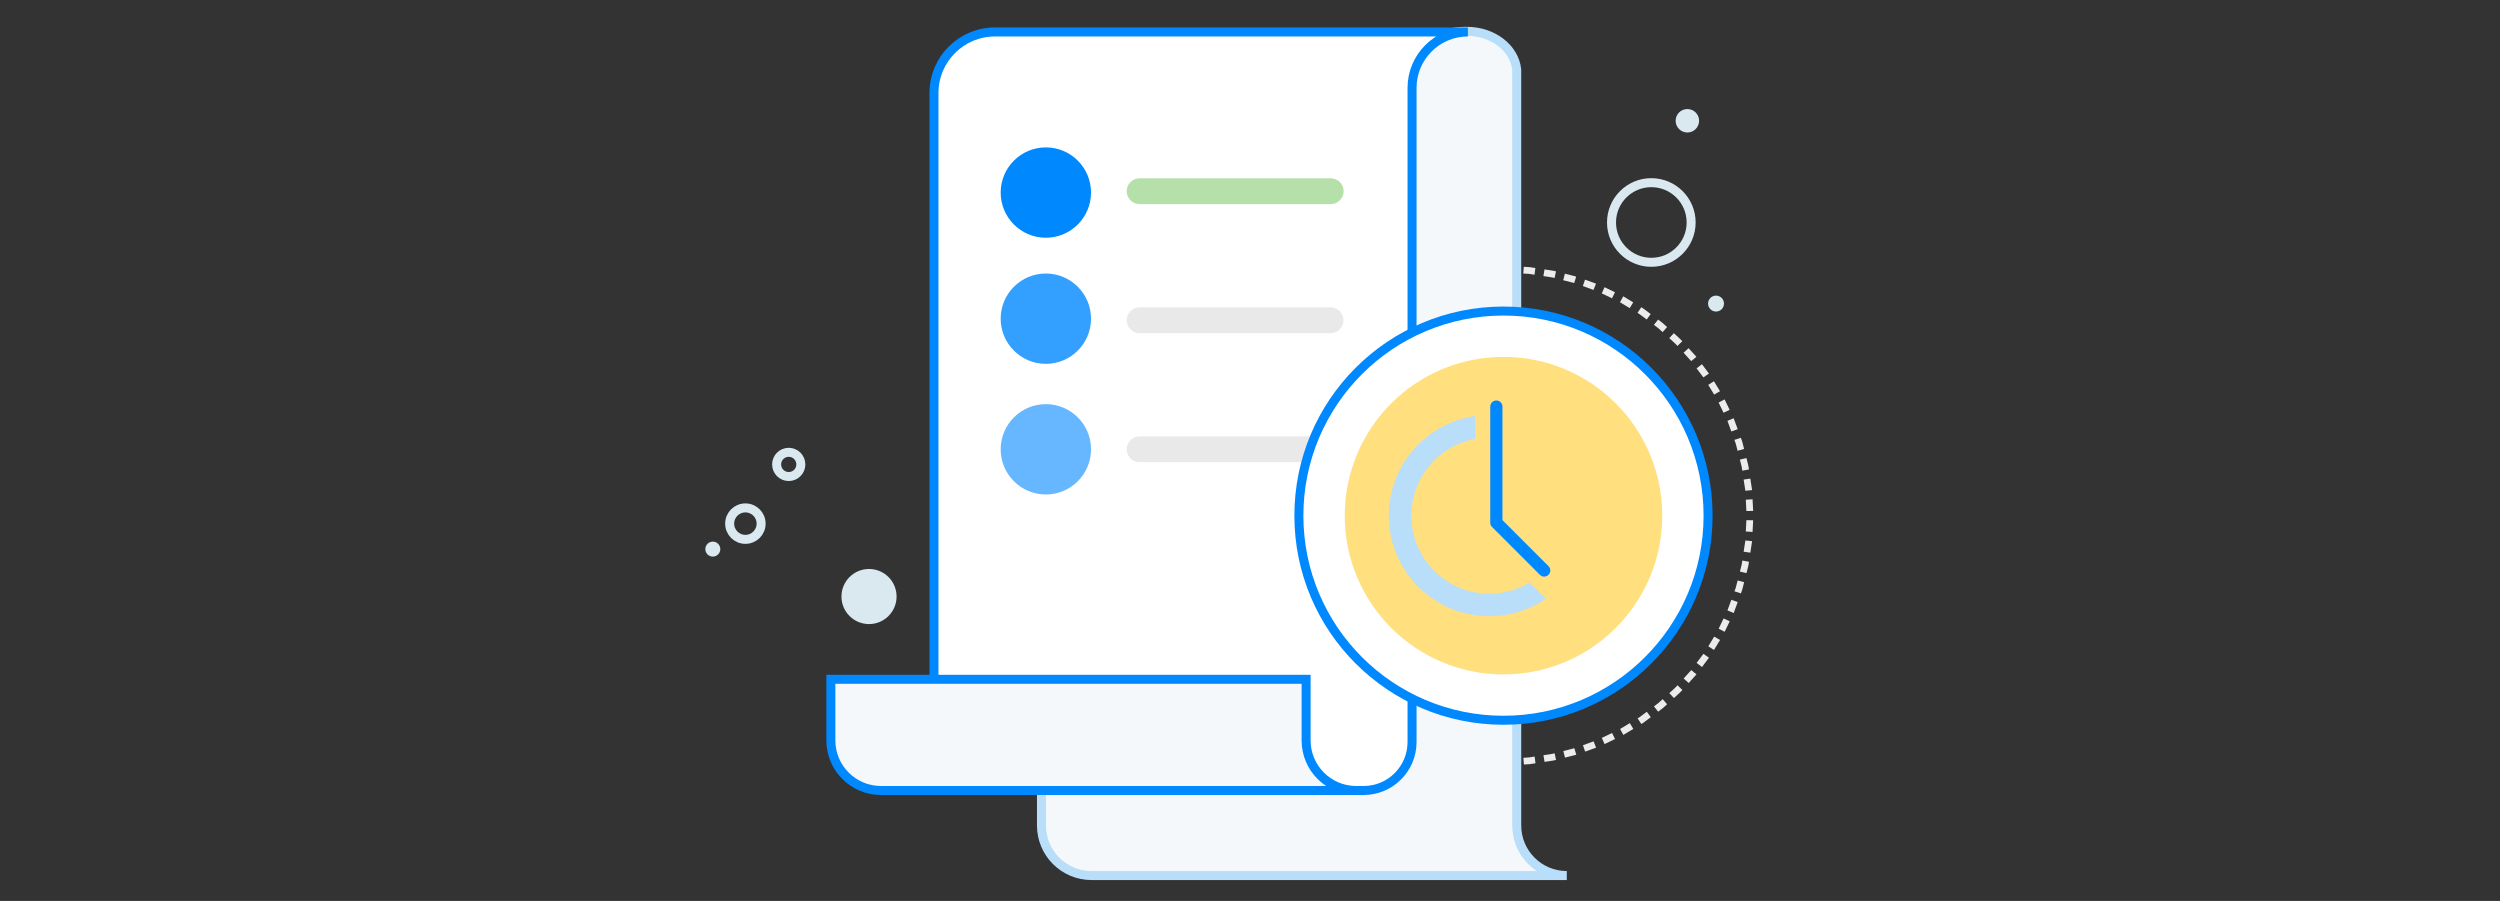
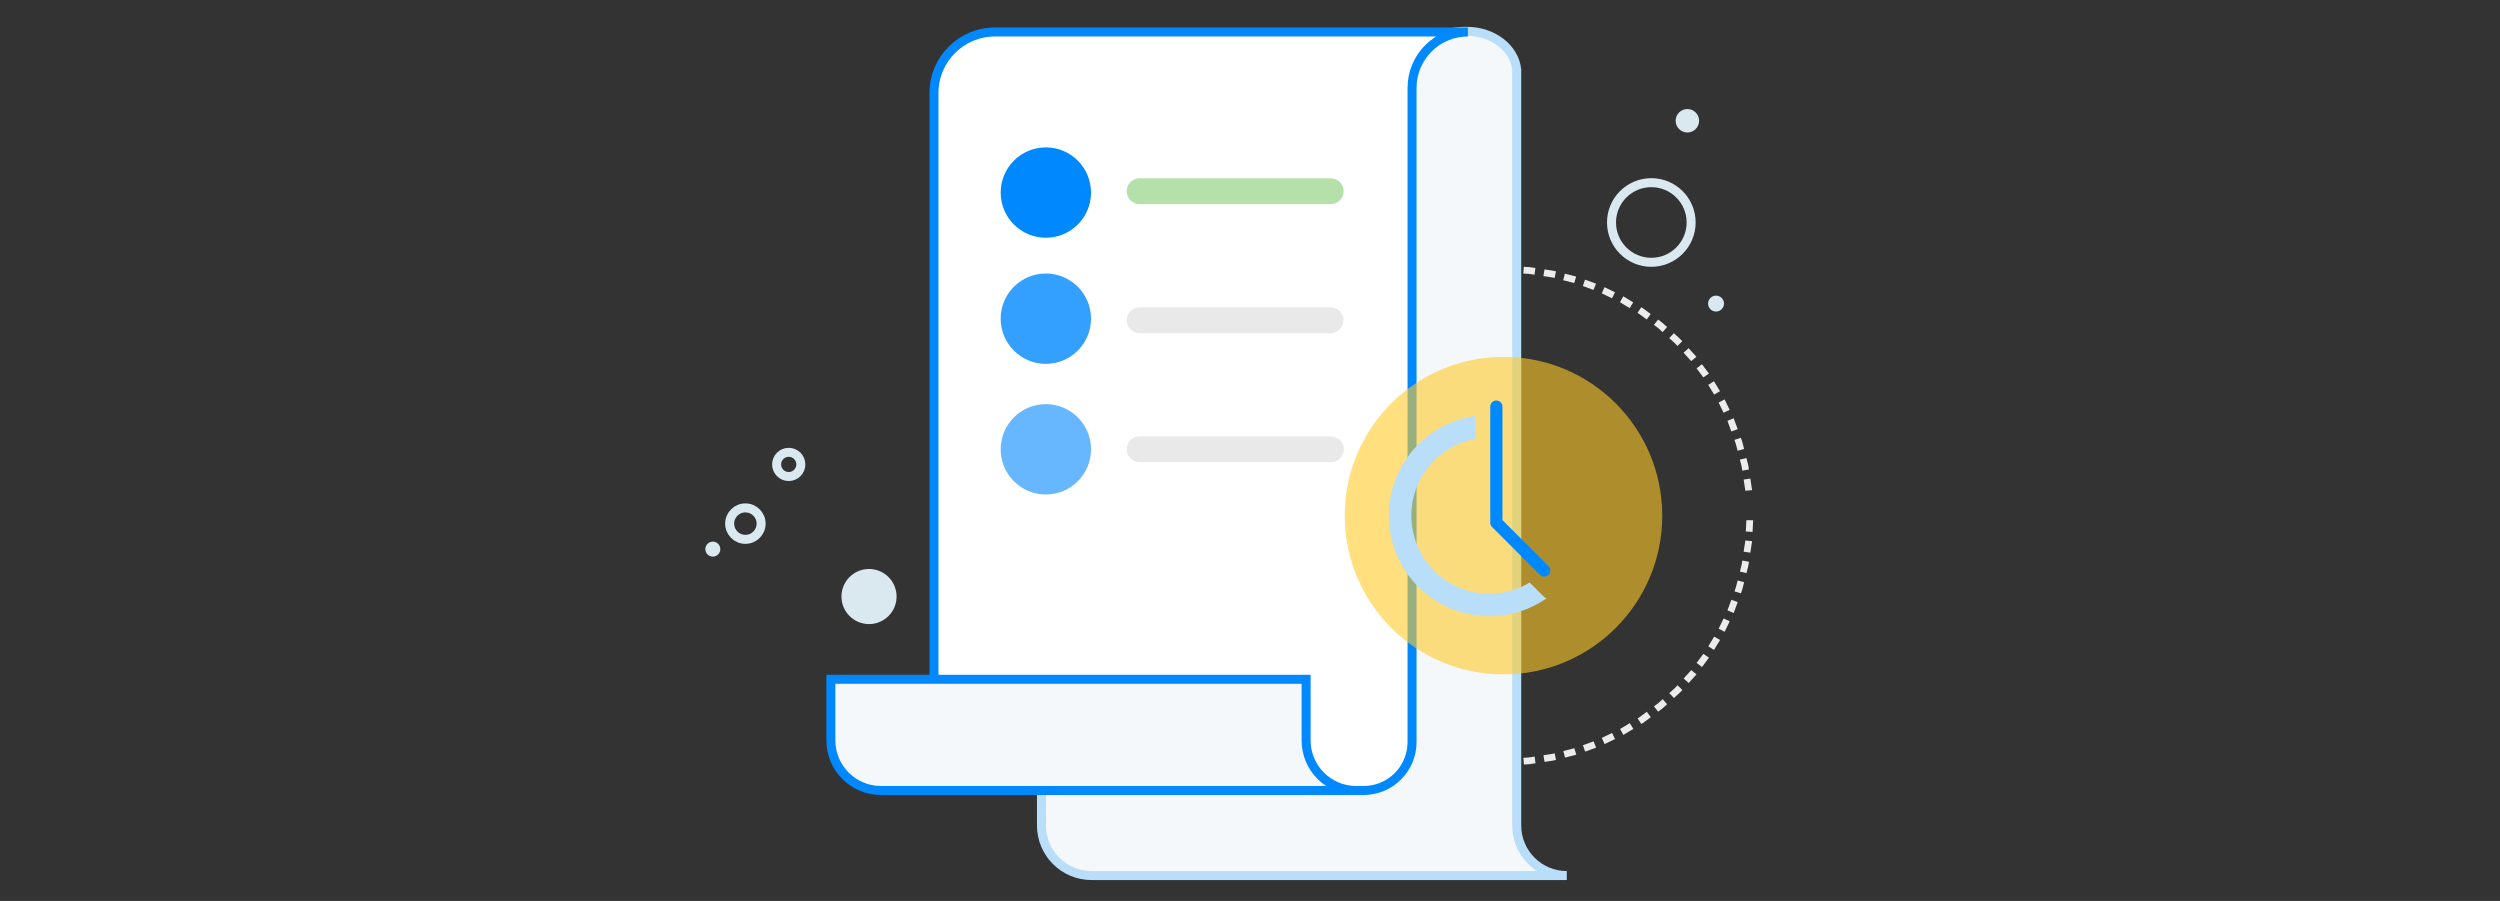
<svg xmlns="http://www.w3.org/2000/svg" version="1.1" id="quickly_order_content" x="0px" y="0px" width="555px" height="200px" viewBox="-77.5 0 555 200" enable-background="new -77.5 0 555 200" xml:space="preserve">
  <rect x="-77.5" y="0" width="555" height="200" fill="#333333" stroke="none" />
  <g>
    <path fill="#DAE8EF" d="M121.54,132.43c0,3.379-2.739,6.115-6.117,6.115c-3.379,0-6.119-2.736-6.119-6.115   c0-3.381,2.74-6.117,6.119-6.117C118.8,126.313,121.54,129.049,121.54,132.43z" />
    <path fill="none" stroke="#DAE8EF" stroke-width="2" stroke-miterlimit="10" d="M297.932,49.391c0,4.879-3.957,8.84-8.838,8.84   s-8.838-3.961-8.838-8.84c0-4.881,3.957-8.838,8.838-8.838S297.932,44.51,297.932,49.391z" />
    <circle fill="none" stroke="#DAE8EF" stroke-width="2" stroke-miterlimit="10" cx="87.976" cy="116.246" r="3.492" />
    <circle fill="none" stroke="#DAE8EF" stroke-width="2" stroke-miterlimit="10" cx="97.598" cy="103.102" r="2.689" />
    <circle fill="#DAE8EF" cx="80.747" cy="121.904" r="1.664" />
    <path fill="#DAE8EF" d="M305.229,67.398c0,0.975-0.793,1.766-1.771,1.766s-1.767-0.791-1.767-1.766   c0-0.982,0.789-1.771,1.767-1.771S305.229,66.416,305.229,67.398z" />
    <circle fill="#DAE8EF" cx="297.096" cy="26.811" r="2.606" />
  </g>
  <g>
    <path fill="#ECECEC" d="M309.289,104.49l1.475-0.276c0,0-0.022-0.159-0.061-0.399c-0.037-0.237-0.077-0.561-0.171-0.871   c-0.16-0.627-0.321-1.254-0.321-1.254l-1.46,0.347c0,0,0.157,0.608,0.314,1.219c0.091,0.304,0.13,0.615,0.165,0.851   C309.265,104.337,309.289,104.49,309.289,104.49z" />
    <polygon fill="#ECECEC" points="309.971,108.953 311.463,108.802 311.074,106.244 309.591,106.465  " />
-     <polygon fill="#ECECEC" points="310.198,113.448 311.697,113.42 311.567,110.837 310.07,110.934  " />
    <polygon fill="#ECECEC" points="305.125,91.632 306.483,90.995 305.359,88.665 304.032,89.364  " />
    <polygon fill="#ECECEC" points="306.86,95.793 308.268,95.273 307.373,92.846 305.992,93.431  " />
    <path fill="#ECECEC" d="M308.246,100.069l1.445-0.4c0,0-0.161-0.626-0.322-1.253c-0.07-0.316-0.173-0.623-0.264-0.849   c-0.084-0.228-0.141-0.38-0.141-0.38l-1.425,0.468c0,0,0.054,0.146,0.135,0.369c0.089,0.219,0.188,0.518,0.256,0.825   C308.09,99.459,308.246,100.069,308.246,100.069z" />
    <polygon fill="#ECECEC" points="297.945,80.169 299.104,79.216 297.367,77.298 296.255,78.305  " />
    <polygon fill="#ECECEC" points="300.648,83.786 301.883,82.931 300.334,80.859 299.143,81.77  " />
    <polygon fill="#ECECEC" points="303.037,87.598 304.337,86.849 302.993,84.638 301.729,85.446  " />
    <path fill="#ECECEC" d="M288.07,70.928l0.886-1.211c0,0-2.058-1.57-2.101-1.508l-0.828,1.25   C286.068,69.398,288.07,70.928,288.07,70.928z" />
    <path fill="#ECECEC" d="M291.604,73.731l0.983-1.133c0,0-0.479-0.435-0.958-0.87c-0.506-0.401-1.029-0.782-1.029-0.782l-0.93,1.177   c0,0,0.501,0.38,1.003,0.76C291.141,73.308,291.604,73.731,291.604,73.731z" />
    <path fill="#ECECEC" d="M294.891,76.803l1.073-1.047c0,0-0.414-0.5-0.911-0.917c-0.479-0.435-0.957-0.871-0.957-0.871l-1.021,1.096   c0,0,0.466,0.423,0.932,0.847C294.488,76.316,294.891,76.803,294.891,76.803z" />
    <polygon fill="#ECECEC" points="276.255,64.364 276.811,62.971 274.381,62.081 273.891,63.499  " />
    <polygon fill="#ECECEC" points="280.363,66.225 281.034,64.883 278.703,63.76 278.096,65.132  " />
    <polygon fill="#ECECEC" points="284.294,68.406 285.074,67.125 282.861,65.783 282.143,67.099  " />
    <path fill="#ECECEC" d="M263.163,60.987l0.188-1.488c0,0-0.641-0.097-1.279-0.194c-0.644-0.059-1.289-0.079-1.289-0.079   l-0.12,1.495c0,0,0.63,0.02,1.256,0.076C262.541,60.892,263.163,60.987,263.163,60.987z" />
    <path fill="#ECECEC" d="M267.616,61.715l0.313-1.467c0.016-0.076-2.548-0.439-2.548-0.439l-0.245,1.48c0,0,0.622,0.095,1.244,0.189   c0.311,0.051,0.624,0.086,0.854,0.139C267.464,61.676,267.616,61.715,267.616,61.715z" />
    <polygon fill="#ECECEC" points="271.975,62.835 272.41,61.4 269.904,60.755 269.536,62.209  " />
    <polygon fill="#ECECEC" points="269.561,166.732 269.93,168.188 272.436,167.542 271.998,166.105  " />
    <path fill="#ECECEC" d="M265.146,167.658l0.246,1.479c0,0,2.563-0.363,2.547-0.438l-0.313-1.468   C267.643,167.307,265.146,167.658,265.146,167.658z" />
    <path fill="#ECECEC" d="M260.688,168.227l0.121,1.494c0,0.002,0.647-0.018,1.291-0.08c0.641-0.099,1.278-0.193,1.278-0.193   l-0.19-1.488c0,0-0.623,0.096-1.244,0.189C261.316,168.21,260.688,168.227,260.688,168.227z" />
    <polygon fill="#ECECEC" points="282.163,161.837 282.884,163.152 285.096,161.811 284.314,160.529  " />
    <polygon fill="#ECECEC" points="278.104,163.813 278.712,165.184 281.044,164.061 280.372,162.72  " />
    <polygon fill="#ECECEC" points="273.914,165.439 274.404,166.857 276.834,165.969 276.277,164.575  " />
    <path fill="#ECECEC" d="M293.09,153.867l1.023,1.096c0,0,0.479-0.436,0.957-0.871c0.24-0.217,0.481-0.431,0.639-0.617   c0.163-0.181,0.271-0.301,0.271-0.301l-1.074-1.047c0,0-0.105,0.117-0.266,0.291c-0.148,0.184-0.387,0.393-0.619,0.604   C293.557,153.443,293.09,153.867,293.09,153.867z" />
    <path fill="#ECECEC" d="M289.68,156.818l0.93,1.177c0,0,0.522-0.38,1.029-0.782c0.479-0.436,0.957-0.869,0.957-0.869l-0.981-1.133   c0,0-0.468,0.423-0.933,0.848C290.188,156.449,289.68,156.818,289.68,156.818z" />
    <path fill="#ECECEC" d="M286.049,159.477l0.829,1.25c0,0,0.14-0.084,0.347-0.211c0.201-0.132,0.455-0.334,0.717-0.523   c0.519-0.389,1.035-0.774,1.035-0.774l-0.886-1.21c0,0-0.504,0.377-1.009,0.754c-0.253,0.188-0.499,0.385-0.695,0.514   C286.184,159.395,286.049,159.477,286.049,159.477z" />
    <polygon fill="#ECECEC" points="301.742,143.48 303.007,144.289 304.35,142.078 303.05,141.33  " />
    <polygon fill="#ECECEC" points="299.146,147.171 300.34,148.081 301.889,146.009 300.654,145.154  " />
    <polygon fill="#ECECEC" points="296.271,150.625 297.384,151.631 299.119,149.712 297.961,148.759  " />
    <path fill="#ECECEC" d="M307.551,131.271l1.425,0.465c0,0,0.058-0.15,0.141-0.379c0.093-0.227,0.188-0.532,0.261-0.851   c0.161-0.627,0.323-1.253,0.323-1.253l-1.446-0.398c0,0-0.156,0.608-0.313,1.22c-0.067,0.309-0.162,0.608-0.255,0.825   C307.604,131.122,307.551,131.271,307.551,131.271z" />
    <polygon fill="#ECECEC" points="305.996,135.509 307.378,136.094 308.271,133.665 306.863,133.146  " />
    <polygon fill="#ECECEC" points="304.043,139.563 305.37,140.261 306.494,137.932 305.136,137.295  " />
    <polygon fill="#ECECEC" points="310.072,117.99 311.568,118.086 311.699,115.503 310.199,115.477  " />
    <polygon fill="#ECECEC" points="309.592,122.475 311.076,122.693 311.464,120.137 309.972,119.984  " />
    <path fill="#ECECEC" d="M308.758,126.891l1.46,0.344c0,0,0.16-0.627,0.321-1.252c0.094-0.312,0.129-0.635,0.167-0.873   c0.037-0.238,0.062-0.398,0.062-0.398l-1.475-0.273c0,0-0.023,0.153-0.059,0.389c-0.038,0.232-0.071,0.547-0.163,0.849   C308.914,126.28,308.758,126.891,308.758,126.891z" />
  </g>
  <g id="paper">
    <path fill="#F5F8FA" stroke="#B9DEF9" stroke-width="2" stroke-miterlimit="10" d="M235.419,15.94   c-0.075,0.461-0.126,0.929-0.126,1.408v0.954v7.914v1.81v7.718h0.448v-7.718v-1.81v-7.914v-0.954c0-0.479,0.053-0.947,0.129-1.408   H235.419c0.823-5.072,5.997-8.984,12.274-8.984c0.074,0,0.146,0.008,0.224,0.009c0.075,0,0.147-0.009,0.226-0.009   c5.818,0,10.584,3.745,11.068,8.515v0.469v19.803v147.512c0,6.14,4.979,11.116,11.115,11.116H164.841h-0.016   c-6.143,0-11.118-4.979-11.118-11.116V15.94H235.419z" />
    <path fill="#FFFFFF" stroke="#0088FF" stroke-width="2" stroke-miterlimit="10" d="M129.844,20.631L129.844,20.631v154.858h95.372   c5.941,0,10.759-4.815,10.759-10.761V20.631v-1.135c0-6.85,5.551-12.401,12.398-12.401H143.382   C135.908,7.095,129.844,13.154,129.844,20.631z" />
    <path fill="#F5F8FA" stroke="#0088FF" stroke-width="2" stroke-miterlimit="10" d="M212.456,164.373v-13.564H106.952v13.564   c0,6.141,4.977,11.116,11.117,11.116l0,0h0.017h105.486C217.434,175.489,212.456,170.514,212.456,164.373z" />
  </g>
  <g id="text_14_">
    <path opacity="0.6" fill="#85CC72" enable-background="new    " d="M217.922,45.312h-42.434c-1.581,0-2.866-1.283-2.866-2.868   c0-1.581,1.285-2.863,2.866-2.863h42.434c1.58,0,2.866,1.282,2.866,2.863C220.788,44.028,219.502,45.312,217.922,45.312" />
    <path fill="#E9E9E9" d="M217.884,73.964h-42.396c-1.581,0-2.862-1.282-2.862-2.866c0-1.582,1.281-2.864,2.862-2.864h42.396   c1.582,0,2.866,1.283,2.866,2.864C220.75,72.682,219.466,73.964,217.884,73.964" />
    <path fill="#E9E9E9" d="M217.962,102.615h-42.474c-1.581,0-2.862-1.282-2.862-2.863s1.281-2.865,2.862-2.865h42.474   c1.583,0,2.865,1.284,2.865,2.865S219.545,102.615,217.962,102.615" />
    <circle fill="#0088FF" cx="154.678" cy="42.748" r="10.028" />
    <circle opacity="0.8" fill="#0088FF" enable-background="new    " cx="154.678" cy="70.748" r="10.028" />
    <circle opacity="0.6" fill="#0088FF" enable-background="new    " cx="154.678" cy="99.748" r="10.028" />
  </g>
  <g>
-     <circle fill="#FFFFFF" stroke="#0088FF" stroke-width="2" stroke-miterlimit="10" cx="256.273" cy="114.475" r="45.422" />
    <circle opacity="0.6" fill="#FFCA28" enable-background="new    " cx="256.275" cy="114.475" r="35.245" />
    <path fill="#0088FF" d="M265.313,128.005c-0.348,0-0.692-0.134-0.957-0.397l-10.623-10.619c-0.254-0.256-0.396-0.602-0.396-0.961   V90.266c0-0.749,0.606-1.356,1.354-1.356c0.75,0,1.355,0.608,1.355,1.356v25.2l10.225,10.226c0.529,0.527,0.529,1.389,0,1.916   C266.008,127.871,265.66,128.005,265.313,128.005z" />
    <path fill="#B9DEF9" d="M265.15,132.383l-3.067-3.066c-2.61,1.574-5.667,2.48-8.938,2.48c-9.569,0-17.328-7.758-17.328-17.328   c0-8.488,6.104-15.545,14.158-17.037v-5.069c-10.832,1.54-19.162,10.849-19.162,22.105c0,12.334,9.998,22.332,22.332,22.332   c4.729,0,9.109-1.473,12.723-3.979C265.604,132.732,265.357,132.59,265.15,132.383z" />
  </g>
</svg>